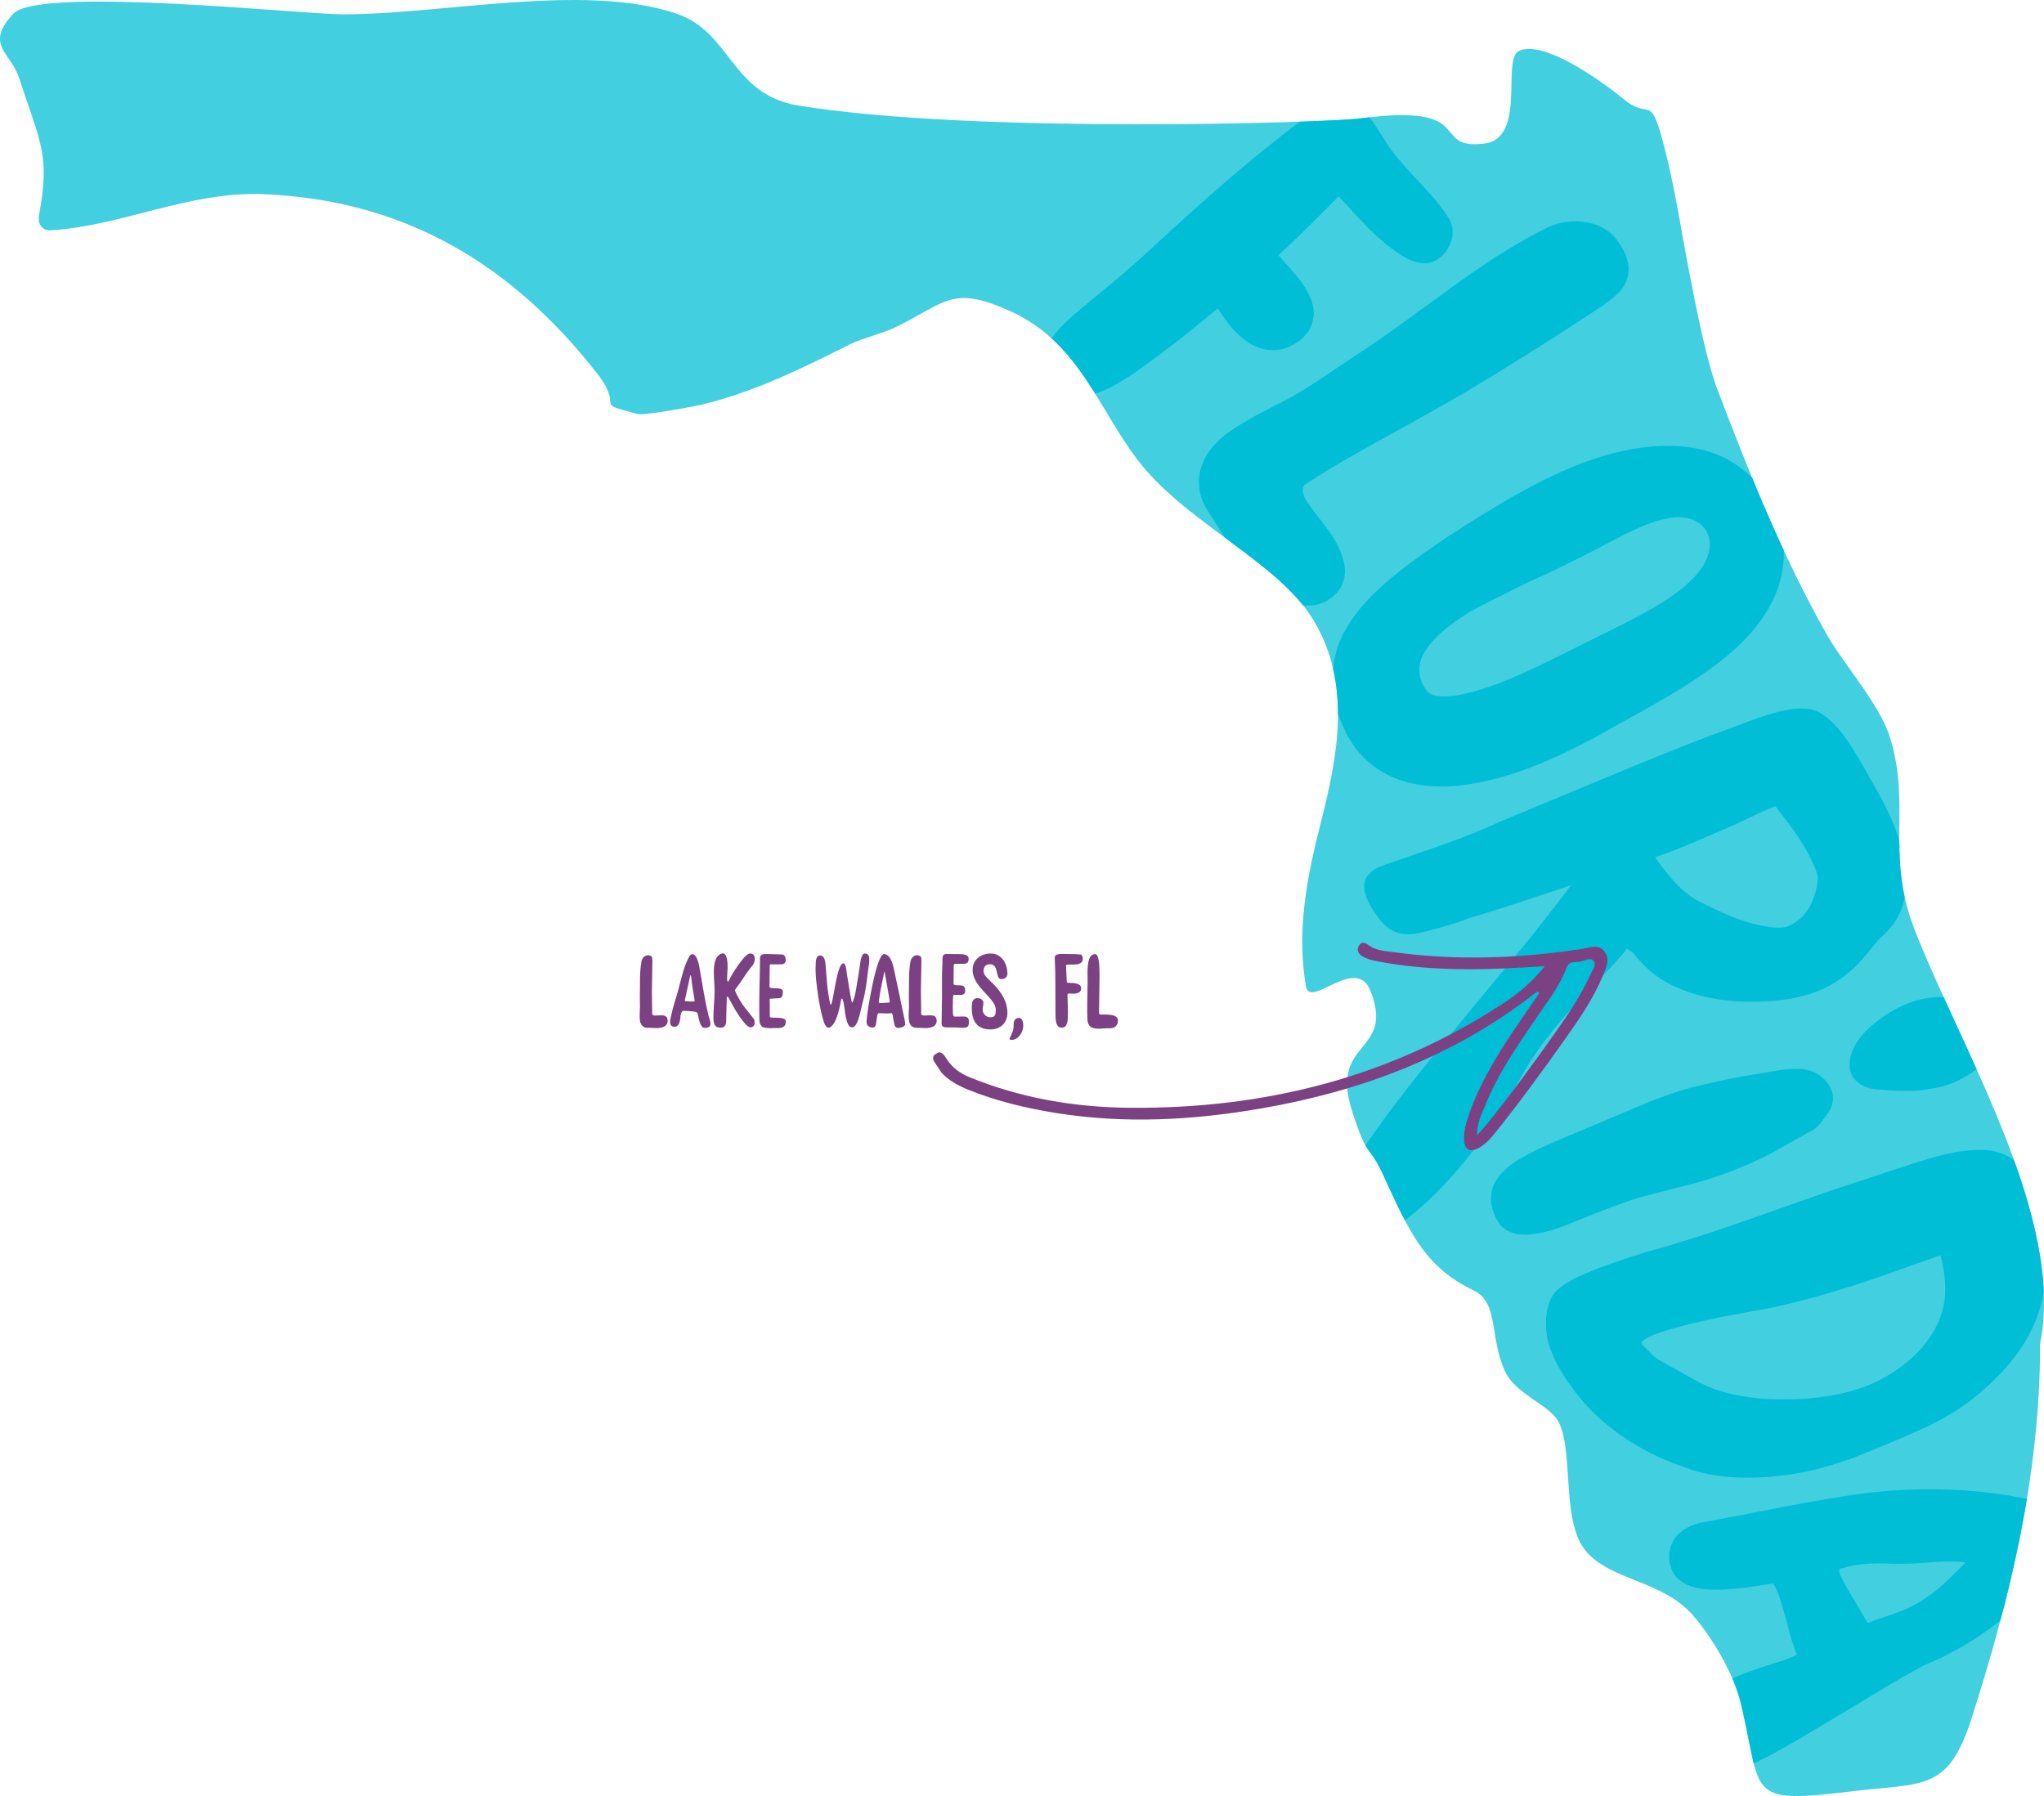
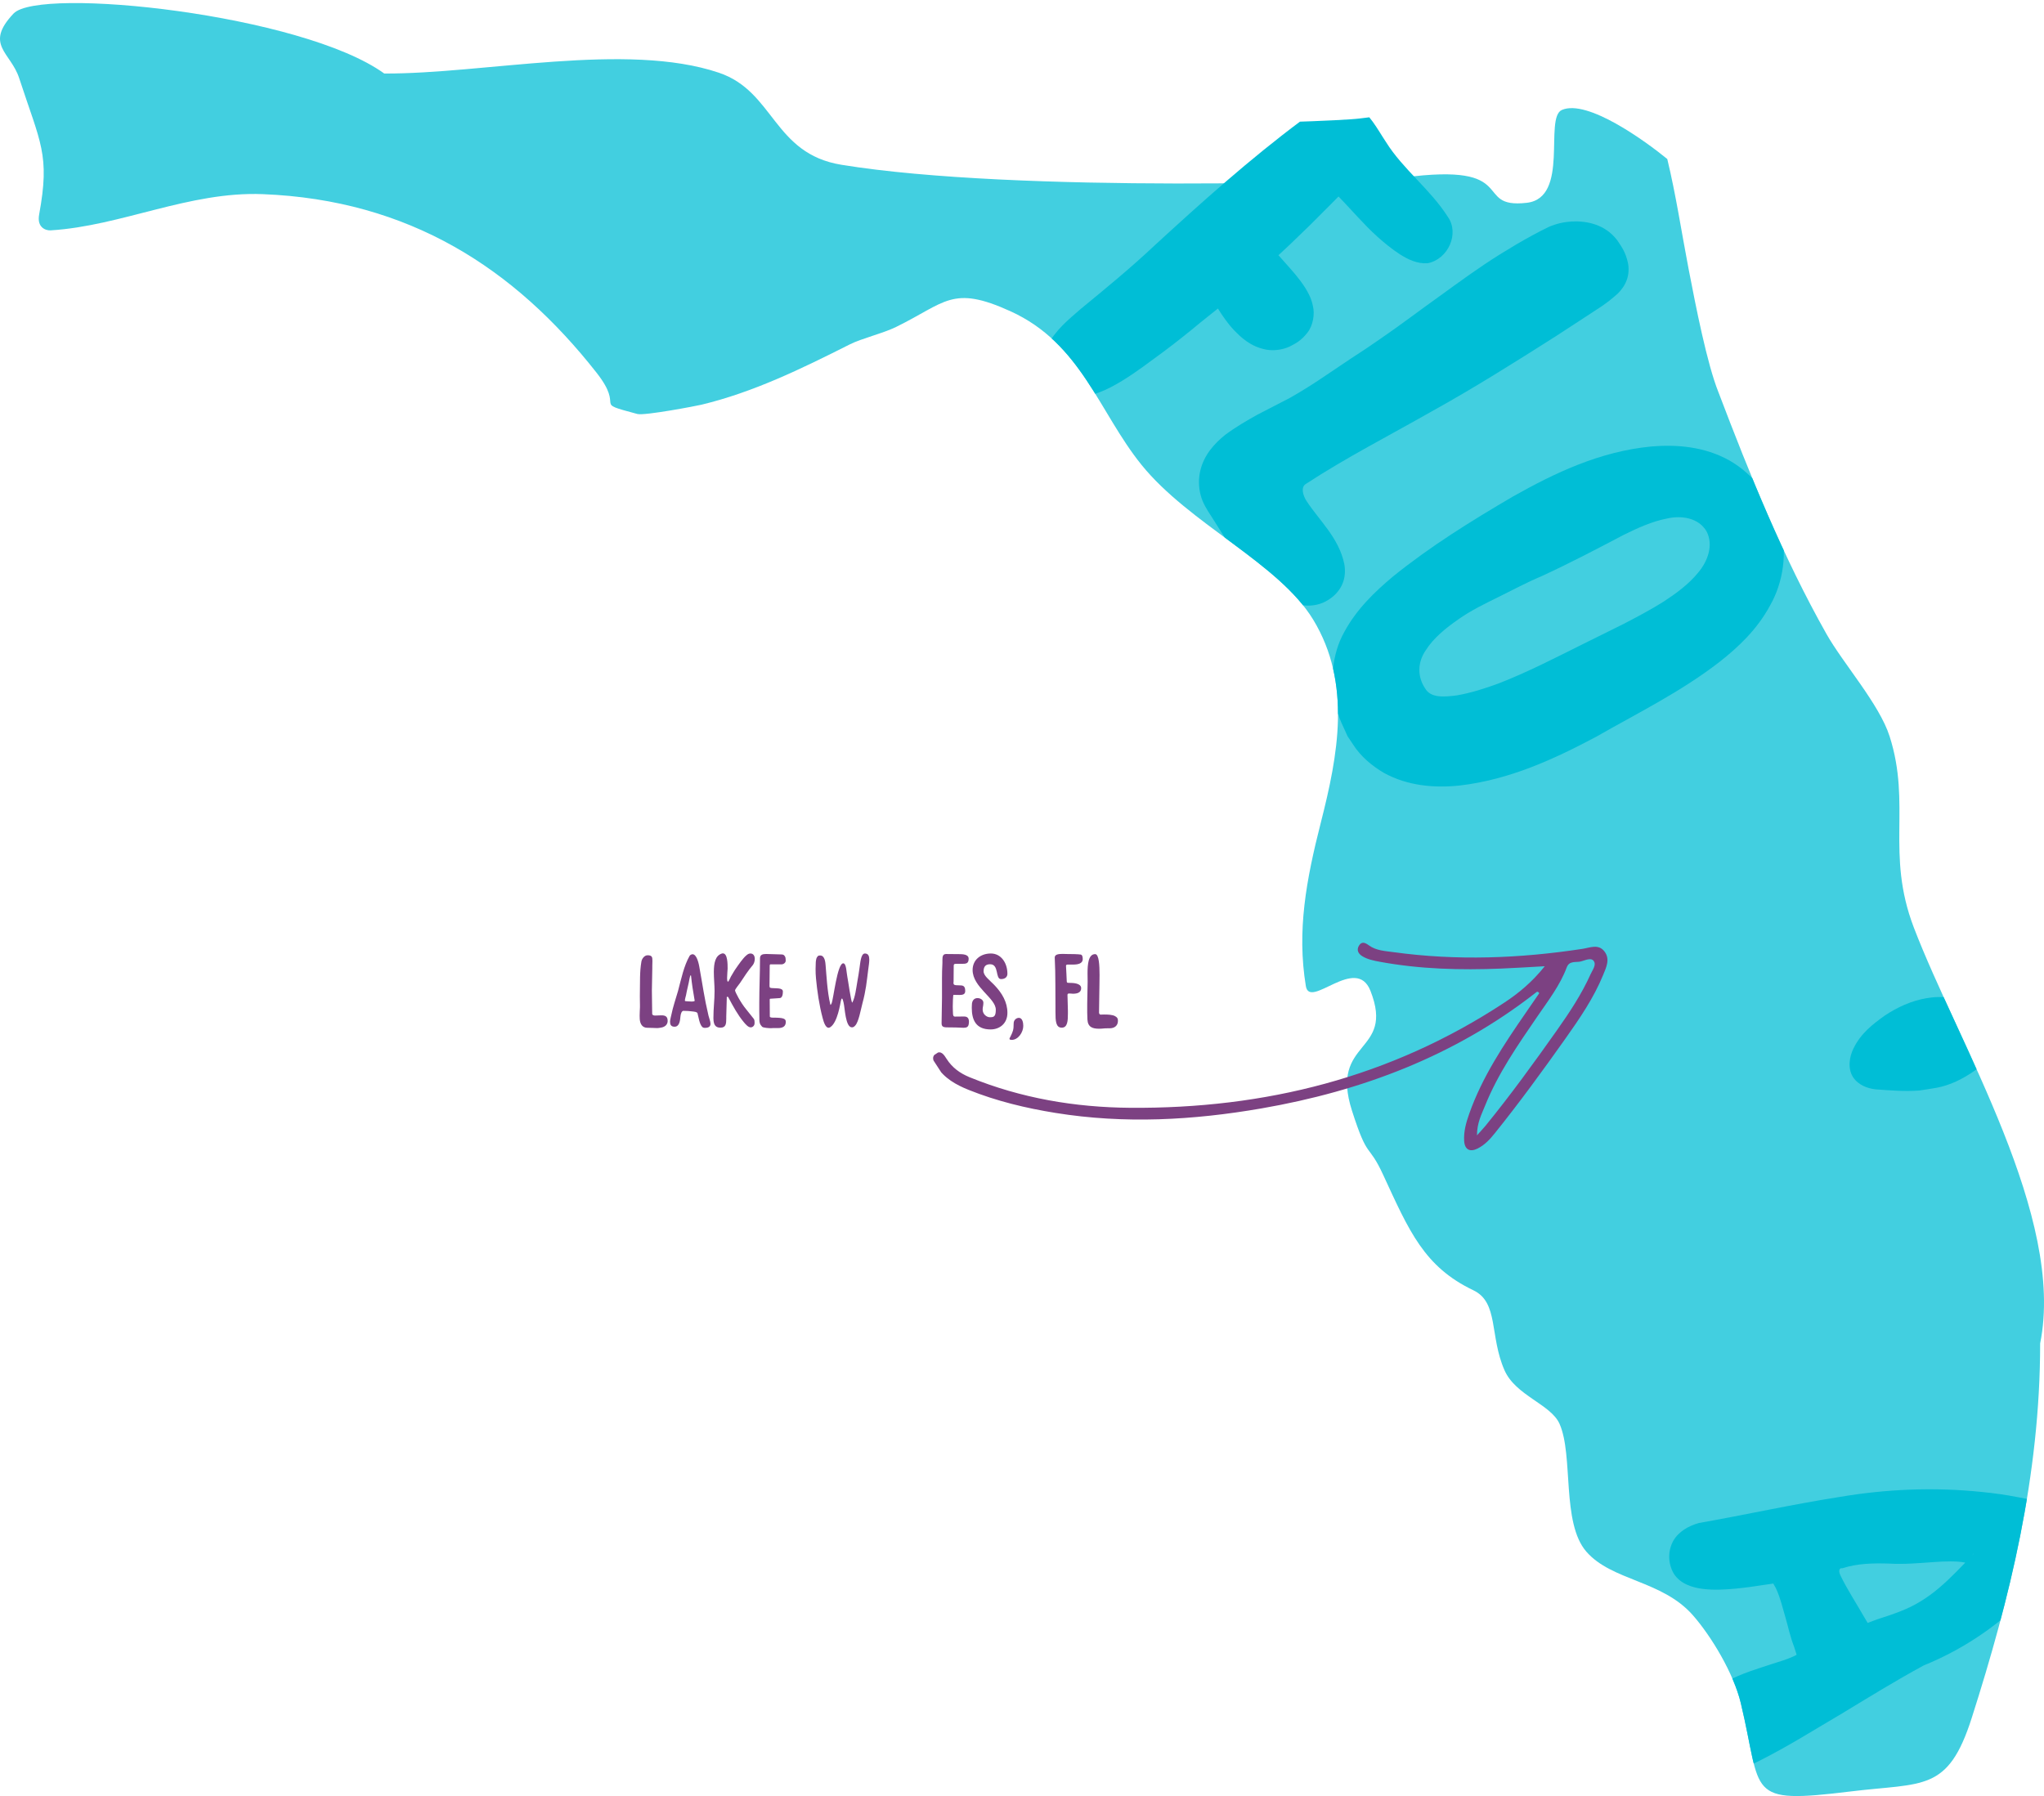
<svg xmlns="http://www.w3.org/2000/svg" xmlns:xlink="http://www.w3.org/1999/xlink" version="1.1" id="Layer_1" x="0px" y="0px" viewBox="0 0 469.547 412.647" xml:space="preserve">
  <g>
-     <path opacity="0.74" fill="#00BED6" d="M468.662,308.659c5.84-29.111-18.718-68.594-29.032-95.592 c-6.479-16.961-0.517-28.124-5.547-43.889c-2.363-7.406-10.708-16.786-14.501-23.508c-10.018-17.753-17.569-36.499-24.819-55.553 c-2.6-6.46-5.192-19.647-6.887-28.473c-1.626-8.471-2.863-16.795-4.869-25.112c-3.983-16.512-3.558-8.49-9.809-13.598 c-5.036-4.115-18.351-13.8-24.201-11.277c-4.174,1.8,1.846,20.205-8.08,21.34c-12.708,1.452-1.087-9.453-28.493-5.783 c-7.018,0.94-88.574,3.636-128.956-2.957c-15.665-2.558-15.362-16.835-28.128-21.145c-21.202-7.158-53.969,0.292-76.878,0.182 C69.393,3.25,9.028-3.136,3.117,3.107c-6.793,7.174-0.649,8.916,1.278,14.82C9.295,32.946,11.53,35.46,8.99,49.3 c-0.554,3.019,1.565,3.692,2.648,3.626c16.251-1.001,31.849-8.991,48.738-8.319c33.632,1.337,57.81,17.033,76.642,40.995 c6.798,8.649-1.398,6.625,9.394,9.511c1.637,0.438,13.612-1.862,14.716-2.128c11.924-2.867,22.857-8.201,34.139-13.886 c2.635-1.328,7.619-2.529,10.553-3.966c11.454-5.607,12.867-9.73,26.293-3.627c16.31,7.415,20.273,23.082,30.09,35.262 c10.969,13.61,31.569,22.598,39.464,35.599c8.9,14.656,5.673,31.229,1.754,46.619c-3.365,13.216-5.531,24.86-3.44,37.58 c0.894,5.438,11.543-7.302,14.841,1.084c5.72,14.548-9.51,11.086-4.254,27.511c3.727,11.648,3.658,7.153,7.188,14.797 c5.966,12.918,9.392,21.083,20.717,26.495c5.84,2.791,3.671,10.452,7.132,18.35c2.572,5.869,10.634,7.798,12.651,12.329 c3.235,7.264,0.4,22.747,6.161,29.368c5.848,6.72,17.386,6.565,24.447,14.583c4.28,4.86,9.4,13.422,11.021,20.166 c5.044,20.996,0.805,23.334,25.273,20.339c16.719-2.046,22.328,0.209,27.788-16.894 C461.673,367.364,468.662,339.123,468.662,308.659z" />
+     <path opacity="0.74" fill="#00BED6" d="M468.662,308.659c5.84-29.111-18.718-68.594-29.032-95.592 c-6.479-16.961-0.517-28.124-5.547-43.889c-2.363-7.406-10.708-16.786-14.501-23.508c-10.018-17.753-17.569-36.499-24.819-55.553 c-2.6-6.46-5.192-19.647-6.887-28.473c-1.626-8.471-2.863-16.795-4.869-25.112c-5.036-4.115-18.351-13.8-24.201-11.277c-4.174,1.8,1.846,20.205-8.08,21.34c-12.708,1.452-1.087-9.453-28.493-5.783 c-7.018,0.94-88.574,3.636-128.956-2.957c-15.665-2.558-15.362-16.835-28.128-21.145c-21.202-7.158-53.969,0.292-76.878,0.182 C69.393,3.25,9.028-3.136,3.117,3.107c-6.793,7.174-0.649,8.916,1.278,14.82C9.295,32.946,11.53,35.46,8.99,49.3 c-0.554,3.019,1.565,3.692,2.648,3.626c16.251-1.001,31.849-8.991,48.738-8.319c33.632,1.337,57.81,17.033,76.642,40.995 c6.798,8.649-1.398,6.625,9.394,9.511c1.637,0.438,13.612-1.862,14.716-2.128c11.924-2.867,22.857-8.201,34.139-13.886 c2.635-1.328,7.619-2.529,10.553-3.966c11.454-5.607,12.867-9.73,26.293-3.627c16.31,7.415,20.273,23.082,30.09,35.262 c10.969,13.61,31.569,22.598,39.464,35.599c8.9,14.656,5.673,31.229,1.754,46.619c-3.365,13.216-5.531,24.86-3.44,37.58 c0.894,5.438,11.543-7.302,14.841,1.084c5.72,14.548-9.51,11.086-4.254,27.511c3.727,11.648,3.658,7.153,7.188,14.797 c5.966,12.918,9.392,21.083,20.717,26.495c5.84,2.791,3.671,10.452,7.132,18.35c2.572,5.869,10.634,7.798,12.651,12.329 c3.235,7.264,0.4,22.747,6.161,29.368c5.848,6.72,17.386,6.565,24.447,14.583c4.28,4.86,9.4,13.422,11.021,20.166 c5.044,20.996,0.805,23.334,25.273,20.339c16.719-2.046,22.328,0.209,27.788-16.894 C461.673,367.364,468.662,339.123,468.662,308.659z" />
  </g>
  <g>
    <defs>
      <path id="SVGID_1_" d="M468.662,308.659c5.84-29.111-18.718-68.594-29.032-95.592c-6.479-16.961-0.517-28.124-5.547-43.889 c-2.363-7.406-10.708-16.786-14.501-23.508c-10.018-17.753-17.569-36.499-24.819-55.553c-2.6-6.46-5.192-19.647-6.887-28.473 c-1.626-8.471-2.863-16.795-4.869-25.112c-3.983-16.512-3.558-8.49-9.809-13.598c-5.036-4.115-18.351-13.8-24.201-11.277 c-4.174,1.8,1.846,20.205-8.08,21.34c-12.708,1.452-1.087-9.453-28.493-5.783c-7.018,0.94-88.574,3.636-128.956-2.957 c-15.665-2.558-15.362-16.835-28.128-21.145c-21.202-7.158-53.969,0.292-76.878,0.182C69.393,3.25,9.028-3.136,3.117,3.107 c-6.793,7.174-0.649,8.916,1.278,14.82C9.295,32.946,11.53,35.46,8.99,49.3c-0.554,3.019,1.565,3.692,2.648,3.626 c16.251-1.001,31.849-8.991,48.738-8.319c33.632,1.337,57.81,17.033,76.642,40.995c6.798,8.649-1.398,6.625,9.394,9.511 c1.637,0.438,13.612-1.862,14.716-2.128c11.924-2.867,22.857-8.201,34.139-13.886c2.635-1.328,7.619-2.529,10.553-3.966 c11.454-5.607,12.867-9.73,26.293-3.627c16.31,7.415,20.273,23.082,30.09,35.262c10.969,13.61,31.569,22.598,39.464,35.599 c8.9,14.656,5.673,31.229,1.754,46.619c-3.365,13.216-5.531,24.86-3.44,37.58c0.894,5.438,11.543-7.302,14.841,1.084 c5.72,14.548-9.51,11.086-4.254,27.511c3.727,11.648,3.658,7.153,7.188,14.797c5.966,12.918,9.392,21.083,20.717,26.495 c5.84,2.791,3.671,10.452,7.132,18.35c2.572,5.869,10.634,7.798,12.651,12.329c3.235,7.264,0.4,22.747,6.161,29.368 c5.848,6.72,17.386,6.565,24.447,14.583c4.28,4.86,9.4,13.422,11.021,20.166c5.044,20.996,0.805,23.334,25.273,20.339 c16.719-2.046,22.328,0.209,27.788-16.894C461.673,367.364,468.662,339.123,468.662,308.659z" />
    </defs>
    <clipPath id="SVGID_2_">
      <use xlink:href="#SVGID_1_" overflow="visible" />
    </clipPath>
    <g clip-path="url(#SVGID_2_)">
      <path fill="#00BED6" d="M279.782,70.885c1.01,1.629,2.202,3.383,3.652,4.925c1.722,1.78,3.866,3.848,7.466,4.522 c1.765,0.314,3.763,0.023,5.323-0.695c1.553-0.783,2.726-1.435,4.108-3.196c1.354-1.703,1.707-4.369,1.281-6.083 c-0.355-1.8-1.067-3.074-1.76-4.201c-1.414-2.222-2.951-3.896-4.394-5.522l-1.77-2.001l0.272-0.253l2.352-2.192l4.63-4.475 l4.556-4.563l1.991-2.012c2.942,3.028,5.696,6.318,8.927,9.247c1.632,1.456,3.334,2.844,5.185,4.053 c1.843,1.17,3.975,2.211,6.364,2.036c4.668-0.895,7.388-6.813,4.605-10.694c-4.059-6.351-10.273-10.899-14.149-17.098 c-2.074-3.105-3.643-6.429-7.486-9.15c-1.002-0.629-2.49-1.152-4.071-0.879c-1.539,0.204-2.928,1.299-3.494,1.738l-4.454,3.338 c-11.826,8.83-22.822,18.678-33.777,28.749c-5.426,5.11-11.109,9.766-16.894,14.518c-2.81,2.462-5.838,4.832-7.736,8.653 c-0.89,1.928-0.978,4.58,0.104,6.605c0.966,1.921,2.619,3.747,5.055,4.486c2.422,0.738,4.762,0.153,6.699-0.531 c1.97-0.727,3.713-1.695,5.378-2.705c3.357-2.04,6.227-4.29,9.265-6.492c3.027-2.255,5.978-4.6,8.797-6.951L279.782,70.885z M292.442,59.802C292.37,59.892,292.379,59.875,292.442,59.802L292.442,59.802z M281.164,69.819 C281.245,69.748,281.276,69.762,281.164,69.819L281.164,69.819z M307.12,44.801c-0.025-0.011-0.092-0.008-0.105-0.018 C306.959,44.735,307.012,44.735,307.12,44.801z" />
      <path fill="#00BED6" d="M308.299,134.335c0.71-1.542,0.784-3.238,0.516-4.73c-1.248-6.05-5.691-9.922-8.68-14.502 c-0.807-1.233-1.343-3.068-0.251-3.856c9.296-6.085,19.254-11.172,28.931-16.683c9.762-5.401,19.17-11.334,28.558-17.298 l6.985-4.554c2.418-1.645,4.4-2.649,7.335-5.318c0.708-0.725,1.503-1.703,1.999-3.05c0.513-1.35,0.509-2.858,0.27-3.996 c-0.53-2.388-1.44-3.659-2.465-5.168c-2.828-3.695-7.057-4.454-10.455-4.294c-1.78,0.12-3.462,0.479-5.202,1.22 c-1.313,0.652-2.646,1.311-3.882,2.002c-2.525,1.356-4.953,2.823-7.357,4.311c-4.798,2.984-9.317,6.315-13.841,9.585 c-4.547,3.236-8.969,6.625-13.552,9.764c-2.27,1.598-4.586,3.13-6.927,4.642l-6.931,4.659c-2.303,1.544-4.702,3.021-7.047,4.354 l-7.462,3.857c-2.494,1.395-4.933,2.802-7.416,4.645c-2.371,1.933-4.823,4.507-5.695,8.221c-0.432,1.819-0.405,3.832,0.097,5.645 c0.419,1.735,1.614,3.593,2.26,4.557l4.403,6.953c0.742,1.185,1.489,2.352,2.421,3.58c0.169,0.216,0.527,0.733,0.93,1.136 l0.711,0.705l1.397,1.462c2.093,2.181,4.442,4.135,7.291,5.559c1.426,0.691,2.996,1.257,4.723,1.38 c1.722,0.127,3.542-0.296,4.979-1.18C306.385,137.096,307.582,135.888,308.299,134.335z" />
      <path fill="#00BED6" d="M310.891,171.147c1.732,2.685,4.278,4.806,6.989,6.41c5.581,3.075,11.827,3.518,17.49,2.913 c11.454-1.35,21.612-6.049,31.257-11.169c9.479-5.433,19.363-10.256,28.325-17.18c4.434-3.472,8.715-7.545,11.634-12.943 c3.028-5.263,4.161-12.311,2.259-18.569c-1.933-6.051-5.845-11.557-11.579-14.824c-5.736-3.207-12.186-3.699-17.994-3.194 c-11.781,1.138-22.084,6.066-31.699,11.474c-9.548,5.598-18.869,11.365-27.526,18.347c-4.242,3.554-8.39,7.529-11.22,12.757 c-2.926,5.178-3.436,11.892-1.763,17.717c0.364,1.498,0.929,2.884,1.572,4.23l0.932,2.046L310.891,171.147z M327.494,149.445 c1.79-2.846,4.622-5.131,7.525-7.158c2.923-2.061,6.237-3.658,9.424-5.228c3.212-1.588,6.301-3.257,9.625-4.65 c6.496-2.992,12.727-6.257,18.989-9.553c3.162-1.55,6.403-3.047,9.84-3.714c3.348-0.785,7.331-0.181,9.132,2.942 c1.649,3.172,0.266,6.888-1.938,9.491c-2.205,2.703-5.084,4.794-7.993,6.692c-2.956,1.862-6.044,3.477-9.047,5.043l-9.547,4.736 c-6.359,3.169-12.67,6.42-19.147,8.939c-3.237,1.206-6.52,2.231-9.671,2.78c-3.148,0.411-6.093,0.602-7.346-1.672 C325.641,155.541,325.565,152.276,327.494,149.445z" />
-       <path fill="#00BED6" d="M360.486,232.347c4.208-4.8,8.96-9.031,13.25-14.346h0l0,0c0.003-0.003,0.005-0.006,0.007-0.009 c0.225,0.1,0.824,0.528,1.434,0.892c2.852,3.951,6.922,6.869,11.295,8.497c4.518,1.807,9.302,2.582,14.036,2.747 c4.734,0.093,9.482-0.123,14.16-1.431c4.652-1.25,8.989-3.88,12.294-7.4c1.66-1.714,3.103-3.734,4.51-5.313 c1.527-1.393,3.58-3.368,4.674-5.644c2.468-4.746,1.732-10.214,0.679-14.763l-0.859-3.458c-0.366-1.291-0.832-2.435-1.315-3.558 c-0.977-2.233-2.062-4.342-3.19-6.426c-2.389-4.173-4.414-8.084-7.248-12.233c-1.476-2.015-3.024-4.069-5.596-5.827 c-0.588-0.444-1.877-0.977-2.707-1.115c-0.862-0.16-1.688-0.208-2.415-0.18c-1.488,0.039-2.802,0.265-4.066,0.542 c-5.084,1.208-9.134,3.002-13.542,4.59c-8.708,3.203-17.306,6.715-25.877,10.302l-25.749,10.7 c-8.397,3.957-17.302,6.647-26.047,9.74c-1.399,0.496-2.849,1.105-3.905,2.356c-1.148,1.243-1.076,3.227-0.571,4.615 c0.429,1.497,1.249,2.836,2.072,4.071c0.86,1.241,1.765,2.543,3.149,3.536c1.359,1.028,3.252,1.517,4.96,1.408 c1.685-0.084,3.289-0.545,4.667-0.917c2.791-0.733,5.851-1.557,8.602-2.671c5.185-1.586,11.018-3.357,16.446-5.275l7.244-2.374 l-2.162,2.882c-2.733,3.485-5.45,7.065-8.198,10.431l-16.992,20.594c-5.653,6.93-11.329,13.859-16.615,21.223 c-2.633,3.688-5.275,7.421-7.538,11.587c0.04-0.087-0.251,0.445-0.385,0.896c-0.127,0.425-0.144,0.642-0.185,0.977 c-0.031,0.476-0.004,0.872,0.037,1.165c0.085,0.611,0.213,1.066,0.352,1.479c0.281,0.827,0.616,1.514,0.999,2.178 c0.775,1.31,1.725,2.517,3.103,3.573c1.326,1.038,3.401,1.915,5.548,1.654c2.128-0.248,3.696-1.326,4.78-2.375l-0.22,0.178 c5.649-4.361,10.238-9.451,14.493-14.809c4.227-5.367,7.943-11.105,11.224-17.048 C352.184,242.386,356.104,237.204,360.486,232.347z M378.1,193.716c0.021,0.051,0.037,0.095,0.058,0.153l-0.086-0.141 C378.083,193.723,378.09,193.721,378.1,193.716z M407.849,185.241l0.175,0.221l1.153,1.522c3.043,3.869,5.946,7.92,7.738,12.354 c0.458,1.145,0.758,2.087,0.62,2.837c-0.063,1.027-0.263,2.091-0.563,3.079c-0.562,2-1.506,3.739-2.658,5.018 c-0.561,0.667-1.228,1.171-1.931,1.665c-0.727,0.518-1.598,0.846-2.057,1.036c-1.415,0.358-3.773,0.125-6.047-0.383 c-4.7-0.955-9.244-3.126-13.673-5.337c-4.344-2.142-7.555-6.305-10.304-10.165c-0.031-0.046-0.057-0.085-0.089-0.131 c1.568-0.556,3.141-1.103,4.702-1.727c4.529-1.782,9.001-3.803,13.472-5.718l6.605-3.11 C405.958,185.959,407.063,185.494,407.849,185.241z" />
-       <path fill="#00BED6" d="M375.077,275.61c3.506-1.111,7.139-1.89,10.696-2.867c7.219-1.681,14.129-4.169,20.695-7.561l9.724-5.415 c1.68-0.883,2.331-2.258,3.569-3.816c1.24-1.563,1.737-3.795,0.9-5.638c-0.75-1.832-2.29-3.216-4.111-4.029 c-1.839-0.764-2.761-0.706-4.741-0.67c-1.969,0.001-4.026,0.435-5.8,0.743l-5.435,0.906c-3.641,0.677-7.013,1.385-10.677,2.278 c-3.766,0.863-7.312,2.195-10.771,3.501l-20.351,8.577c-3.399,1.45-6.86,2.887-10.292,5.045c-1.686,1.102-3.475,2.409-4.804,4.563 c-1.399,2.159-1.451,5.156-0.625,7.179c0.427,1.023,0.725,1.944,1.662,3.09c0.897,1.058,2.142,1.625,3.248,1.894 c2.266,0.537,4.274,0.21,6.18-0.18c3.843-0.768,7.234-2.426,10.617-3.747C368.17,278.107,371.596,276.786,375.077,275.61z" />
      <path fill="#00BED6" d="M425.733,240.992c-0.803,1.66-1.403,4.385-0.034,6.518c1.304,1.903,3.405,2.542,5.056,2.764 c3.38,0.247,6.661,0.526,10.091,0.284c1.952-0.284,2.577-0.393,4.08-0.647c1.373-0.27,2.882-0.725,4.393-1.425 c1.514-0.683,3.041-1.597,4.465-2.61c1.391-0.985,2.788-2.48,2.719-4.257c-0.063-1.562,0.028-3.151-0.336-4.852 c-0.342-1.678-1.21-3.554-2.764-4.915c-3.15-2.89-7.454-3.119-10.856-2.511c-3.518,0.604-6.674,2.072-9.526,3.957 C430.246,235.286,427.436,237.399,425.733,240.992z" />
-       <path fill="#00BED6" d="M385.982,336.727c6.765,2.794,13.582,3.047,20.224,2.619c3.319-0.301,6.601-0.753,9.818-1.481 c3.224-0.723,6.345-1.771,9.441-2.802c4.738-1.931,9.45-3.785,14.131-5.905c4.725-2.006,9.349-4.486,13.557-7.752 c4.163-3.345,7.955-6.996,11.042-11.58c3.069-4.515,5.241-10.013,5.638-15.76c0.328-5.468-0.234-11.304-2.008-16.432l-1.004-3.671 l-0.513-1.854c-0.249-0.759-0.558-1.562-1.013-2.405c-0.858-1.709-2.585-3.359-4.32-4.179c-1.678-0.871-3.512-1.211-5.119-1.302 c-6.282-0.215-11.229,1.579-16.21,3.049l-14.443,4.746c-9.686,3.169-19.235,6.775-28.876,10.023 c-4.814,1.648-9.66,3.186-14.536,4.619c-4.911,1.282-9.763,2.938-14.62,4.719c-2.402,0.978-4.849,1.914-7.199,3.363 c-1.083,0.721-2.504,1.532-3.443,3.174c-0.867,1.495-1.181,3.049-1.33,4.533c-0.153,2.964,0.078,5.822,1.419,8.579 c0.552,1.481,1.21,2.673,1.871,3.787c0.677,1.148,1.386,2.286,2.189,3.361c6.148,8.899,15.652,15.235,25.473,18.634 L385.982,336.727z M445.761,288.399c0.177,0.667,0.364,1.389,0.489,2.076c0.65,3.197,0.89,6.365,0.241,9.501 c-1.288,6.348-6.207,12.045-12.175,15.653c-5.937,3.837-13.039,5.235-19.87,5.749c-6.85,0.35-13.45,0.078-19.57-1.894 c-3.032-0.832-6.044-2.744-9.159-4.457c-1.551-0.859-3.135-1.701-4.668-2.618c-1.384-0.762-2.405-2.239-3.81-3.466 c-0.188-0.458-0.176-0.401,0.114-0.841c0.326-0.326,0.793-0.605,1.265-0.848c0.958-0.486,1.996-0.868,3.042-1.224 c6.819-2.188,13.916-3.504,21.02-4.796c7.135-1.189,14.046-3.09,20.89-5.202c6.86-2.061,13.561-4.644,20.334-6.977 L445.761,288.399z" />
      <path fill="#00BED6" d="M472.445,346.548c-0.875-0.677-1.713-1.054-2.733-1.327l-2.06-0.432c-1.381-0.296-2.758-0.575-4.109-0.806 c-2.715-0.53-5.453-0.92-8.2-1.188c-10.991-1.15-22.086-0.686-32.905,1.162c-10.866,1.704-21.424,4.076-32.195,5.965 c-2.286,0.655-4.611,1.897-5.891,4.146c-1.215,2.276-1.217,5.03,0.103,7.406c1.484,2.441,4.377,3.305,6.804,3.593 c2.516,0.305,4.98,0.16,7.397-0.067c2.418-0.225,4.802-0.589,7.13-0.942l1.595-0.234c-0.043,0.075,0.506,0.795,0.813,1.604 c0.788,1.785,1.326,4.005,1.961,6.185c0.675,2.269,1.03,4.352,2.147,7.164l-0.14-0.354l0.561,1.762 c-0.229,0.139-0.522,0.299-0.864,0.444c-1.301,0.588-2.977,1.117-4.666,1.639c-3.408,1.129-7.064,2.154-10.867,4.213 c-1.865,1.059-3.983,2.48-5.46,5.119c-1.582,2.689-1.299,6.177-0.4,8.389c0.958,2.268,2.197,4.777,5.735,6.184 c1.692,0.762,4.432,0.088,5.032-0.292c1.036-0.405,1.916-0.816,2.776-1.247c6.785-3.408,12.844-7.265,19.143-10.957 c6.216-3.769,12.397-7.583,18.773-11.037l-0.198,0.08c10.419-4.199,19.506-10.749,26.874-19.118 c1.789-2.148,3.523-4.392,4.827-7.077c0.63-1.353,1.18-2.823,1.286-4.587C474.871,350.137,474.191,347.928,472.445,346.548z M427.367,373.502c0.053-0.029-0.066,0.01,0.137-0.055c0.007-0.002,0.013,0.001,0.019-0.001L427.367,373.502z M429.034,372.873 l-0.975-1.657c-1.66-2.914-3.679-5.953-5.293-9.297c-0.176-0.389-0.3-0.788-0.244-1.12c0.026-0.168,0.092-0.309,0.219-0.401 c0.056-0.047,0.126-0.083,0.203-0.114c0.092,0.036,0.22,0.068,0.341,0.015c3.346-1.095,7.003-1.169,10.584-1.064 c3.602,0.215,6.977-0.112,10.214-0.334c2.718-0.205,5.586-0.268,7.38,0.114l-2.172,2.224c-2.481,2.504-5.129,4.901-8.137,6.703 c-2.969,1.865-6.421,2.968-9.786,4.068C430.588,372.313,429.777,372.557,429.034,372.873z M429.663,373.862 C429.748,373.945,429.666,373.949,429.663,373.862L429.663,373.862z M453.382,356.941c-0.013,0.056-0.116,0.186-0.243,0.333 l0.005-0.012c0.045-0.093,0.1-0.181,0.164-0.261C453.483,356.797,453.344,356.969,453.382,356.941z M407.782,363.798 c-0.085,0.022-0.122,0.006-0.193-0.002l0.356-0.049C408.007,363.758,407.835,363.802,407.782,363.798z" />
    </g>
  </g>
  <g>
    <g>
      <defs>
        <rect id="SVGID_3_" x="225.688" y="196.951" transform="matrix(0.839 -0.545 0.545 0.839 -82.772 200.594)" width="143.046" height="86.126" />
      </defs>
      <clipPath id="SVGID_4_">
        <use xlink:href="#SVGID_3_" overflow="visible" />
      </clipPath>
      <g clip-path="url(#SVGID_4_)">
        <defs>
          <rect id="SVGID_5_" x="225.687" y="196.951" transform="matrix(0.839 -0.545 0.545 0.839 -82.772 200.594)" width="143.046" height="86.126" />
        </defs>
        <clipPath id="SVGID_6_">
          <use xlink:href="#SVGID_5_" overflow="visible" />
        </clipPath>
        <path clip-path="url(#SVGID_6_)" fill="#7C4182" d="M354.863,221.997c-3.695,0.2-6.854,0.411-10.018,0.538 c-9.345,0.373-18.659,0.144-27.889-1.566c-1.387-0.256-2.777-0.528-3.998-1.27c-0.93-0.565-1.393-1.433-0.773-2.443 c0.636-1.036,1.434-0.673,2.253-0.072c1.69,1.242,3.762,1.311,5.715,1.581c14.495,1.994,28.953,1.444,43.381-0.762 c1.695-0.259,3.623-1.179,4.996,0.541c1.421,1.78,0.463,3.703-0.261,5.468c-2.179,5.316-5.41,10.025-8.709,14.68 c-5.224,7.372-10.544,14.676-16.208,21.719c-1.123,1.397-2.337,2.697-3.969,3.495c-1.746,0.854-2.915,0.189-3.037-1.758 c-0.137-2.184,0.453-4.253,1.175-6.291c2.998-8.476,7.939-15.862,12.994-23.186c1.042-1.509,2.081-3.023,3.082-4.477 c-0.391-0.587-0.645-0.247-0.823-0.108c-18.606,14.525-39.949,22.584-62.988,26.576c-15.712,2.721-31.484,3.592-47.314,1.036 c-6.813-1.099-13.506-2.704-19.934-5.283c-2.931-1.176-5.624-2.684-7.384-5.442c-0.601-0.941-1.384-2.089-0.135-2.927 c1.167-0.782,1.861,0.329,2.425,1.22c1.278,2.018,3.097,3.337,5.284,4.228c11.823,4.826,24.201,6.928,36.887,7.027 c30.955,0.24,59.871-6.977,85.951-24.157C348.899,228.166,351.961,225.628,354.863,221.997 M339.289,260.851 c0.952-1.065,1.506-1.638,2.008-2.254c5.748-7.059,11.09-14.427,16.34-21.858c2.902-4.107,5.685-8.307,7.757-12.92 c0.442-0.981,1.404-2.169,0.685-3.069c-0.641-0.803-1.971-0.089-2.938,0.149c-1.124,0.275-2.627-0.246-3.23,1.363 c-1.552,4.14-4.24,7.611-6.7,11.206c-4.516,6.597-9.093,13.156-12.089,20.634C340.341,256.054,339.299,257.963,339.289,260.851" />
      </g>
    </g>
  </g>
  <g>
    <path fill="#7C4182" d="M150.469,233.326c0.504,0,1.008-0.048,1.464-0.048c0.816,0,1.44,0.192,1.44,1.272 c0,1.248-1.224,1.536-1.729,1.584c-0.648,0.072-0.408,0.072-0.72,0.072c-0.384,0-1.417-0.072-2.232-0.072 c-1.056,0-1.632-0.768-1.728-1.968c-0.024-0.288-0.024-0.553-0.024-0.792c0-0.696,0.048-1.297,0.072-1.969v-0.456 c0-0.624-0.024-1.248-0.024-1.872v-0.336c0.072-3.313-0.072-5.328,0.36-7.849c0.144-0.696,0.72-1.416,1.417-1.416 c1.032,0,1.104,0.456,1.104,1.2c0,0.096,0,0.191,0,0.288c0,0.288-0.024,0.624-0.024,0.96v0.576c0,1.728-0.096,3.408-0.096,5.064 c0,1.68,0.072,3.672,0.072,5.376C149.845,233.23,150.181,233.326,150.469,233.326z" />
    <path fill="#7C4182" d="M154.956,235.894c-0.816,0-1.032-0.504-1.032-1.128c0-0.456,0.216-1.2,0.288-1.561 c0.384-1.896,1.032-3.744,1.536-5.496c0.768-2.88,1.344-5.761,2.664-8.089c0.144-0.24,0.456-0.384,0.744-0.384 c0.024,0,0.072,0.024,0.096,0.024c0.6,0.119,1.128,1.319,1.392,2.855c0.816,4.465,1.128,7.081,2.112,11.233 c0.144,0.6,0.456,1.32,0.456,1.872c0,0.528-0.288,0.937-1.296,0.937c-0.24,0-0.48-0.072-0.624-0.24 c-0.624-0.696-0.792-2.112-1.08-3.192c-0.264-0.24-0.552-0.264-0.864-0.313c-0.792-0.119-1.656-0.168-2.352-0.168 c-0.408,0-0.624,0.721-0.672,1.2C156.228,234.623,156.036,235.894,154.956,235.894z M158.916,230.11 c0.312,0,0.576-0.048,0.672-0.168c0-0.096-0.024-0.168-0.048-0.288c-0.336-1.896-0.6-3.576-0.792-5.448 c0-0.072-0.024-0.097-0.096-0.145c-0.096,0.072-0.264,0.721-0.264,0.84c-0.216,1.272-0.576,2.473-0.792,3.745 c-0.072,0.312-0.264,0.912-0.264,1.248c0,0.12,0.168,0.144,0.36,0.144C157.956,230.038,158.484,230.11,158.916,230.11z" />
    <path fill="#7C4182" d="M172.452,236.039c-0.576,0-1.152-0.672-1.632-1.248c-1.393-1.704-2.353-3.48-3.504-5.641 c-0.048-0.097-0.12-0.145-0.216-0.145c-0.096,0-0.168,0.072-0.168,0.192c0,0,0,0.024,0.024,0.024 c-0.048,1.464-0.072,2.903-0.12,4.344c0,0.145,0,0.288,0,0.456c0,1.176-0.072,2.088-1.32,2.088c-0.84,0-1.632-0.288-1.632-2.184 c0-2.425,0.264-3.961,0.264-6.241c0-1.367-0.168-2.903-0.168-4.392c0-0.024,0-0.024,0-0.048c0.024-2.017,0.336-3.648,1.8-4.152 c0.096-0.049,0.192-0.049,0.288-0.049c1.08,0,1.08,2.448,1.08,3.505c0,0.264-0.12,1.32-0.12,2.088c0,0.528,0.048,0.912,0.216,0.912 c0.12,0,0.624-1.104,0.672-1.2c0.504-0.816,0.72-1.271,1.224-1.968c0.48-0.696,1.561-2.257,2.257-2.832 c0.264-0.217,0.527-0.48,0.984-0.48c0.719,0,1.008,0.6,1.008,1.248c0,0.528-0.192,1.08-0.457,1.416 c-0.983,1.128-2.16,2.929-2.928,4.104c-0.192,0.288-1.152,1.44-1.152,1.704c0,0.336,1.248,2.784,2.591,4.393 c0.576,0.696,1.152,1.416,1.705,2.136c0.168,0.24,0.191,0.504,0.191,0.744c0,0.097,0,0.192,0,0.288 C173.34,235.654,172.908,236.039,172.452,236.039z" />
    <path fill="#7C4182" d="M174.419,230.542c0-3.552,0.168-6.744,0.168-10.393c0-0.84,0.696-0.96,1.32-0.96h0.336 c1.225,0,2.089,0.096,3.24,0.096c0.433,0,0.673,0.096,0.912,0.601c0.072,0.144,0.097,0.624,0.097,0.792v0.048 c0,0.479-0.505,0.84-0.984,0.84h-2.521c-0.12,0-0.168,0.096-0.168,0.288c0,1.393-0.048,3.336-0.048,4.656 c0,0.433,0.12,0.456,0.552,0.504c1.057,0.097,2.521-0.096,2.521,0.792c0,0.553-0.096,1.513-0.768,1.513 c-0.48,0-1.585,0.144-2.137,0.144c-0.096,0-0.12,0.097-0.12,0.24c0,1.008,0.024,2.473,0.024,3.769v0.023v0.024 c0,0.264,0.432,0.288,0.744,0.288c2.352,0,2.928,0.216,2.928,0.96c0,0.912-0.504,1.44-1.824,1.44h-1.152 c-0.168,0-0.312,0.023-0.479,0.023c-0.36,0-1.729-0.071-1.992-0.336c-0.552-0.576-0.624-1.008-0.624-1.68c0-0.072,0-0.12,0-0.192 c0-0.504-0.024-1.224-0.024-1.752S174.419,231.143,174.419,230.542z" />
    <path fill="#7C4182" d="M199.692,220.485c0,0.672-0.144,1.488-0.24,2.256c-0.384,2.977-0.504,4.705-1.344,7.825 c-0.36,1.368-0.864,4.272-1.656,5.064c-0.24,0.288-0.48,0.408-0.744,0.408c-1.512,0-1.608-4.465-1.92-5.665 c-0.072-0.312-0.216-0.96-0.36-0.96c-0.12,0-0.216,0.264-0.264,0.552c-0.145,0.648-0.769,4.969-2.425,6.025 c-0.144,0.096-0.264,0.144-0.407,0.144c-0.648,0-1.08-1.176-1.345-2.208c-0.792-2.929-1.272-6.289-1.536-9.121 c-0.072-0.696-0.096-1.464-0.096-2.184c0-0.576,0.023-1.104,0.048-1.608c0.096-0.721,0.12-0.937,0.456-1.32 c0.168-0.168,0.36-0.168,0.552-0.168c1.104,0,1.2,1.68,1.248,2.256c0.192,2.112,0.36,6.001,1.08,9.001 c0.024,0.072,0.048,0.096,0.072,0.096c0.048,0,0.145-0.216,0.216-0.336c0.456-1.032,1.297-9.217,2.688-9.217 c0.744,0,0.744,2.28,0.937,3.097c0.144,0.624,0.863,5.929,1.128,5.929c0.023,0,0.023-0.048,0.048-0.072 c0.624-1.2,0.84-3.12,1.128-4.801c0.264-1.464,0.264-1.536,0.48-2.976c0.191-1.152,0.288-3.433,1.248-3.433 C199.477,219.069,199.692,219.669,199.692,220.485z" />
-     <path fill="#7C4182" d="M203.796,232.847c-0.648,0-1.632-0.072-1.944-0.072c-0.096,0-0.216,0.145-0.264,0.36 c-0.097,0.479-0.217,1.008-0.265,1.536c-0.096,0.983-0.288,1.416-0.936,1.416c-0.36,0-0.744-0.168-1.032-0.433 c-0.216-0.216-0.288-0.527-0.288-0.936c0-0.024,0-0.048,0-0.072c0.048-1.992,2.28-15.434,3.984-15.434 c1.656,0,2.185,2.833,2.4,3.913c0.576,2.736,1.56,7.2,2.256,10.704c0.096,0.505,0.24,0.961,0.24,1.32 c0,0.36-0.145,0.648-0.696,0.841c-0.312,0.119-0.648,0.168-0.912,0.168c-0.384,0-0.624-0.168-0.792-0.48 c-0.144-0.576-0.216-0.888-0.312-1.464c-0.072-0.385-0.12-0.721-0.192-1.08c-0.072-0.288-0.12-0.36-0.24-0.36 C204.516,232.774,204.18,232.847,203.796,232.847z M201.876,230.183c0,0.239,0.216,0.288,0.407,0.288 c0.072,0,0.12-0.024,0.168-0.024h0.024c0.48,0,1.2-0.096,1.729-0.096c0.144,0,0.191-0.072,0.191-0.24c0-0.24-1.176-6.864-1.2-6.864 c-0.12,0-0.239,1.104-0.288,1.271c-0.359,1.513-0.768,3.553-1.031,5.593C201.876,230.134,201.876,230.158,201.876,230.183z" />
-     <path fill="#7C4182" d="M212.268,233.326c0.504,0,1.009-0.048,1.465-0.048c0.815,0,1.439,0.192,1.439,1.272 c0,1.248-1.224,1.536-1.728,1.584c-0.648,0.072-0.408,0.072-0.721,0.072c-0.384,0-1.416-0.072-2.231-0.072 c-1.057,0-1.633-0.768-1.729-1.968c-0.024-0.288-0.024-0.553-0.024-0.792c0-0.696,0.048-1.297,0.072-1.969v-0.456 c0-0.624-0.024-1.248-0.024-1.872v-0.336c0.072-3.313-0.071-5.328,0.36-7.849c0.145-0.696,0.721-1.416,1.416-1.416 c1.032,0,1.104,0.456,1.104,1.2c0,0.096,0,0.191,0,0.288c0,0.288-0.024,0.624-0.024,0.96v0.576c0,1.728-0.096,3.408-0.096,5.064 c0,1.68,0.072,3.672,0.072,5.376C211.644,233.23,211.979,233.326,212.268,233.326z" />
    <path fill="#7C4182" d="M216.395,229.318v-4.465c0-1.08,0.024-2.28,0.097-3.6v-0.673c0-0.84,0.096-1.392,0.863-1.392 c1.368,0,1.032,0.023,2.473,0.023c0.096,0,0.216,0,0.336,0c1.056,0,2.353,0.049,2.353,1.057c0,1.152-0.624,1.176-1.608,1.176 c-0.024,0-0.072,0-0.096,0c-0.433,0-0.648,0-1.08,0c-0.408,0-0.648,0-0.648,0.433v0.239c0,1.032-0.024,2.089-0.024,3.072 c0,0.456,0,0.456-0.023,0.456c0,0,0,0.024,0,0.288c0.023,0.385,0.432,0.433,0.84,0.433c0.313,0,0.336,0,0.336,0.023 c0,0,0.024,0,0.192,0c0.672,0,1.32,0.024,1.32,1.225v0.191c-0.049,0.696-0.648,0.792-1.345,0.792c-0.312,0-1.056-0.023-1.344-0.023 c-0.12,0-0.168,2.088-0.168,2.664c0,0.624,0.048,1.393,0.048,1.561c0,0.407,0.072,0.768,0.456,0.768h0.024 c1.08,0,0.96-0.023,2.04-0.023c0.768,0,1.151,0.336,1.151,1.248c0,0.071-0.023,0.168-0.023,0.239 c-0.048,0.937-0.504,1.104-1.248,1.104c-0.48,0-1.104-0.072-1.824-0.072c-0.721,0-1.416-0.023-1.92-0.023h-0.024 c-1.056,0-1.248-0.313-1.248-0.984C216.3,233.23,216.395,231.166,216.395,229.318z" />
    <path fill="#7C4182" d="M227.341,233.711c0.888,0,1.416-0.049,1.416-1.729c0-2.664-5.328-5.16-5.328-9.121 c0-2.304,1.8-3.792,4.2-3.792c2.328,0,3.792,2.16,3.792,4.656c0,0.672-0.456,1.225-1.464,1.225c-1.368,0-0.408-3.409-2.496-3.409 c-0.816,0-1.513,0.313-1.513,1.608c0,1.032,1.272,1.944,2.377,3.072c1.896,1.944,3.096,4.057,3.096,6.48 c0,2.496-1.824,3.816-3.864,3.816c-3.456,0-4.32-2.304-4.32-4.968c0-0.24,0.024-0.48,0.024-0.648c0-1.008,0.504-1.584,1.296-1.584 c0.552,0,1.344,0.336,1.344,1.08c0,0.672-0.168,0.984-0.168,1.536C225.732,233.135,226.789,233.711,227.341,233.711z" />
    <path fill="#7C4182" d="M232.404,238.919c-0.12,0-0.24-0.024-0.36-0.048c-0.096-0.048-0.144-0.12-0.144-0.216 c0-0.048,0-0.072,0.024-0.12c0.096-0.168,0.144-0.265,0.239-0.456c0.528-1.08,0.696-1.464,0.696-2.952 c0-0.792,0.624-1.272,1.2-1.272c0.792,0,1.008,1.057,1.008,1.849C235.068,237.143,233.917,238.919,232.404,238.919z" />
    <path fill="#7C4182" d="M248.245,219.309c0.432,0.071,0.479,0.672,0.479,1.056c0,1.057-1.176,1.248-2.208,1.248h-1.272 c-0.239,0-0.359,0.12-0.359,0.265v0.096c0.071,1.512,0.12,2.04,0.168,3.456c0,0.288,0.096,0.384,0.384,0.384h0.12 c1.056,0,2.808,0.097,2.808,1.225c0,1.008-0.888,1.272-1.872,1.272c-0.264,0-0.504-0.024-0.744-0.049h-0.168 c-0.264,0-0.359,0.097-0.359,0.36c0,1.225,0.096,2.208,0.096,3.576c0,0.216,0,0.48,0,0.721c0,1.607-0.072,3.191-1.416,3.191 c-1.368,0-1.44-1.56-1.44-3.6c0-0.072,0-1.128,0-1.2c0-1.681-0.023-3.505-0.023-5.137c0-1.92-0.048-4.393-0.145-6.168 c0-0.744,0.864-0.841,1.849-0.841c0.288,0,0.576,0.024,0.84,0.024C246.108,219.189,247.621,219.213,248.245,219.309z" />
    <path fill="#7C4182" d="M251.58,219.213c0.889,0,1.009,2.665,1.009,4.776c0,0.961-0.024,1.801-0.024,2.232 c0,1.992-0.096,4.345-0.096,6.433c0,0.192,0.144,0.456,0.336,0.456c0.479,0,0.312-0.023,0.768-0.023 c0.84,0,1.969,0.023,2.593,0.384c0.504,0.288,0.647,0.528,0.647,1.056c0,1.08-0.72,1.729-1.944,1.729h-0.527 c-0.864,0-1.032,0.096-1.849,0.096c-1.439,0-2.592-0.312-2.688-2.112c-0.024-0.504-0.049-1.056-0.049-1.56v-2.112 c0-1.704,0.097-3.288,0.097-5.017c0-0.576-0.024-1.224-0.024-1.872C249.828,221.59,249.996,219.213,251.58,219.213z" />
  </g>
</svg>